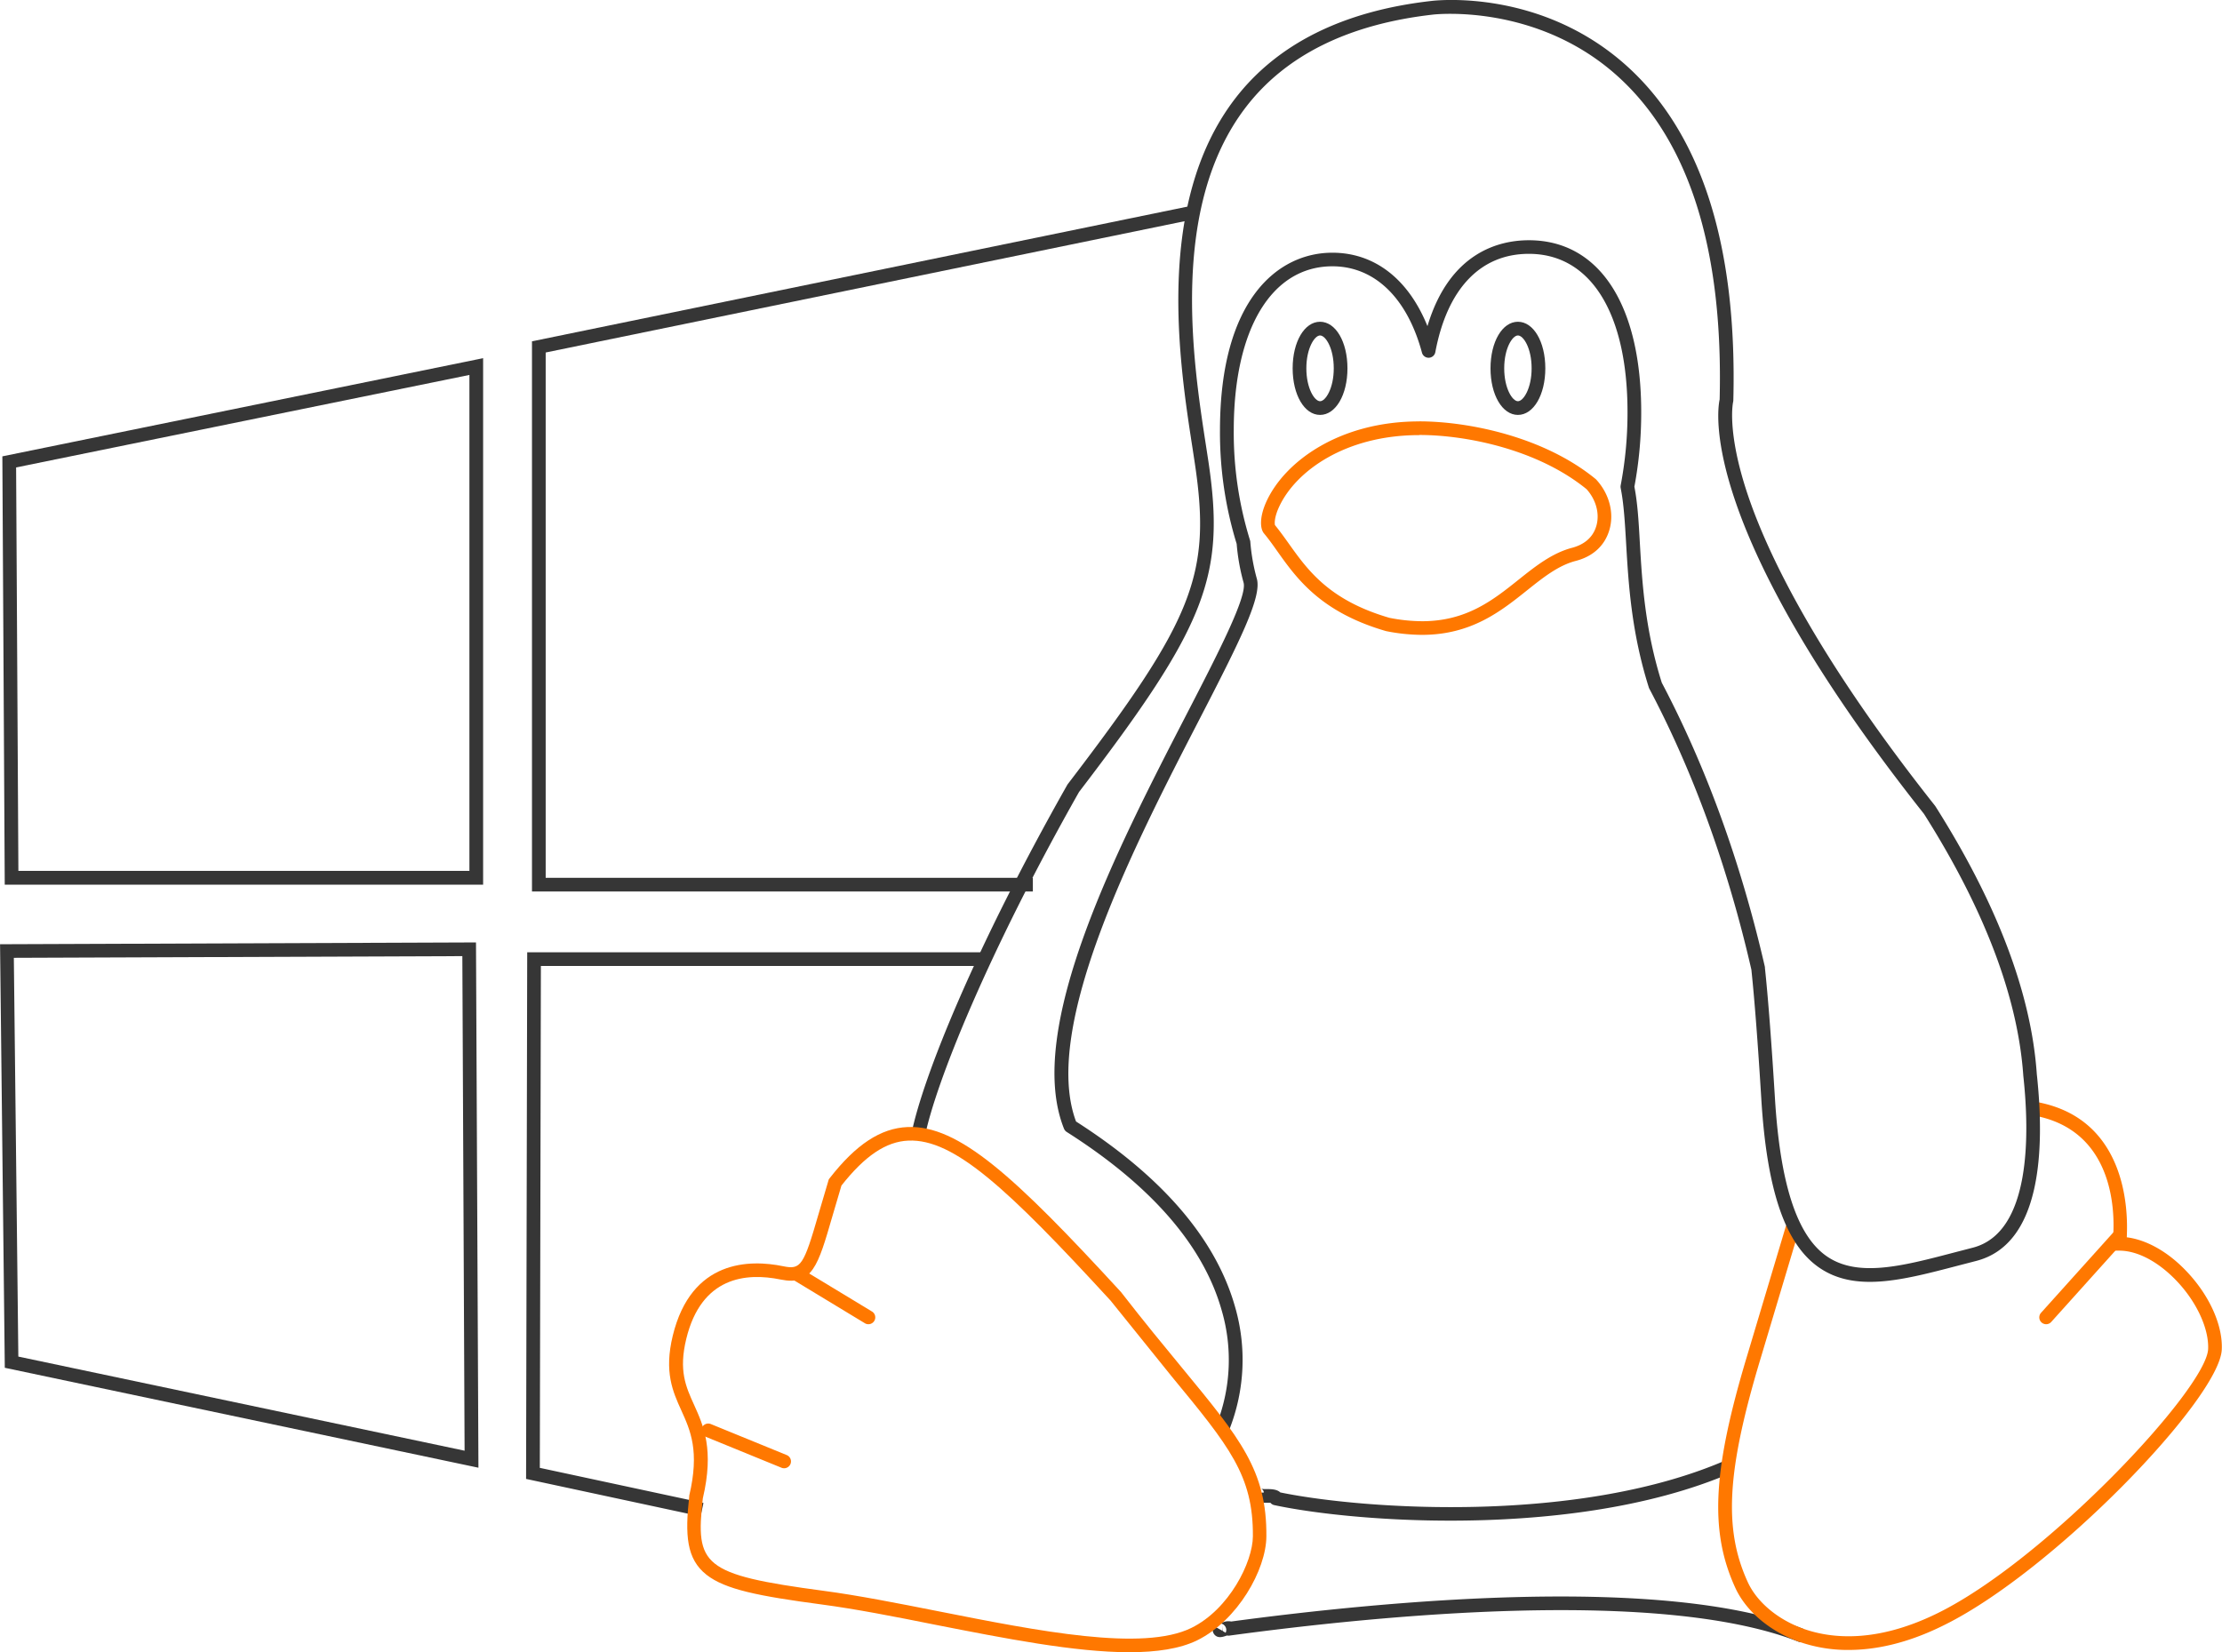
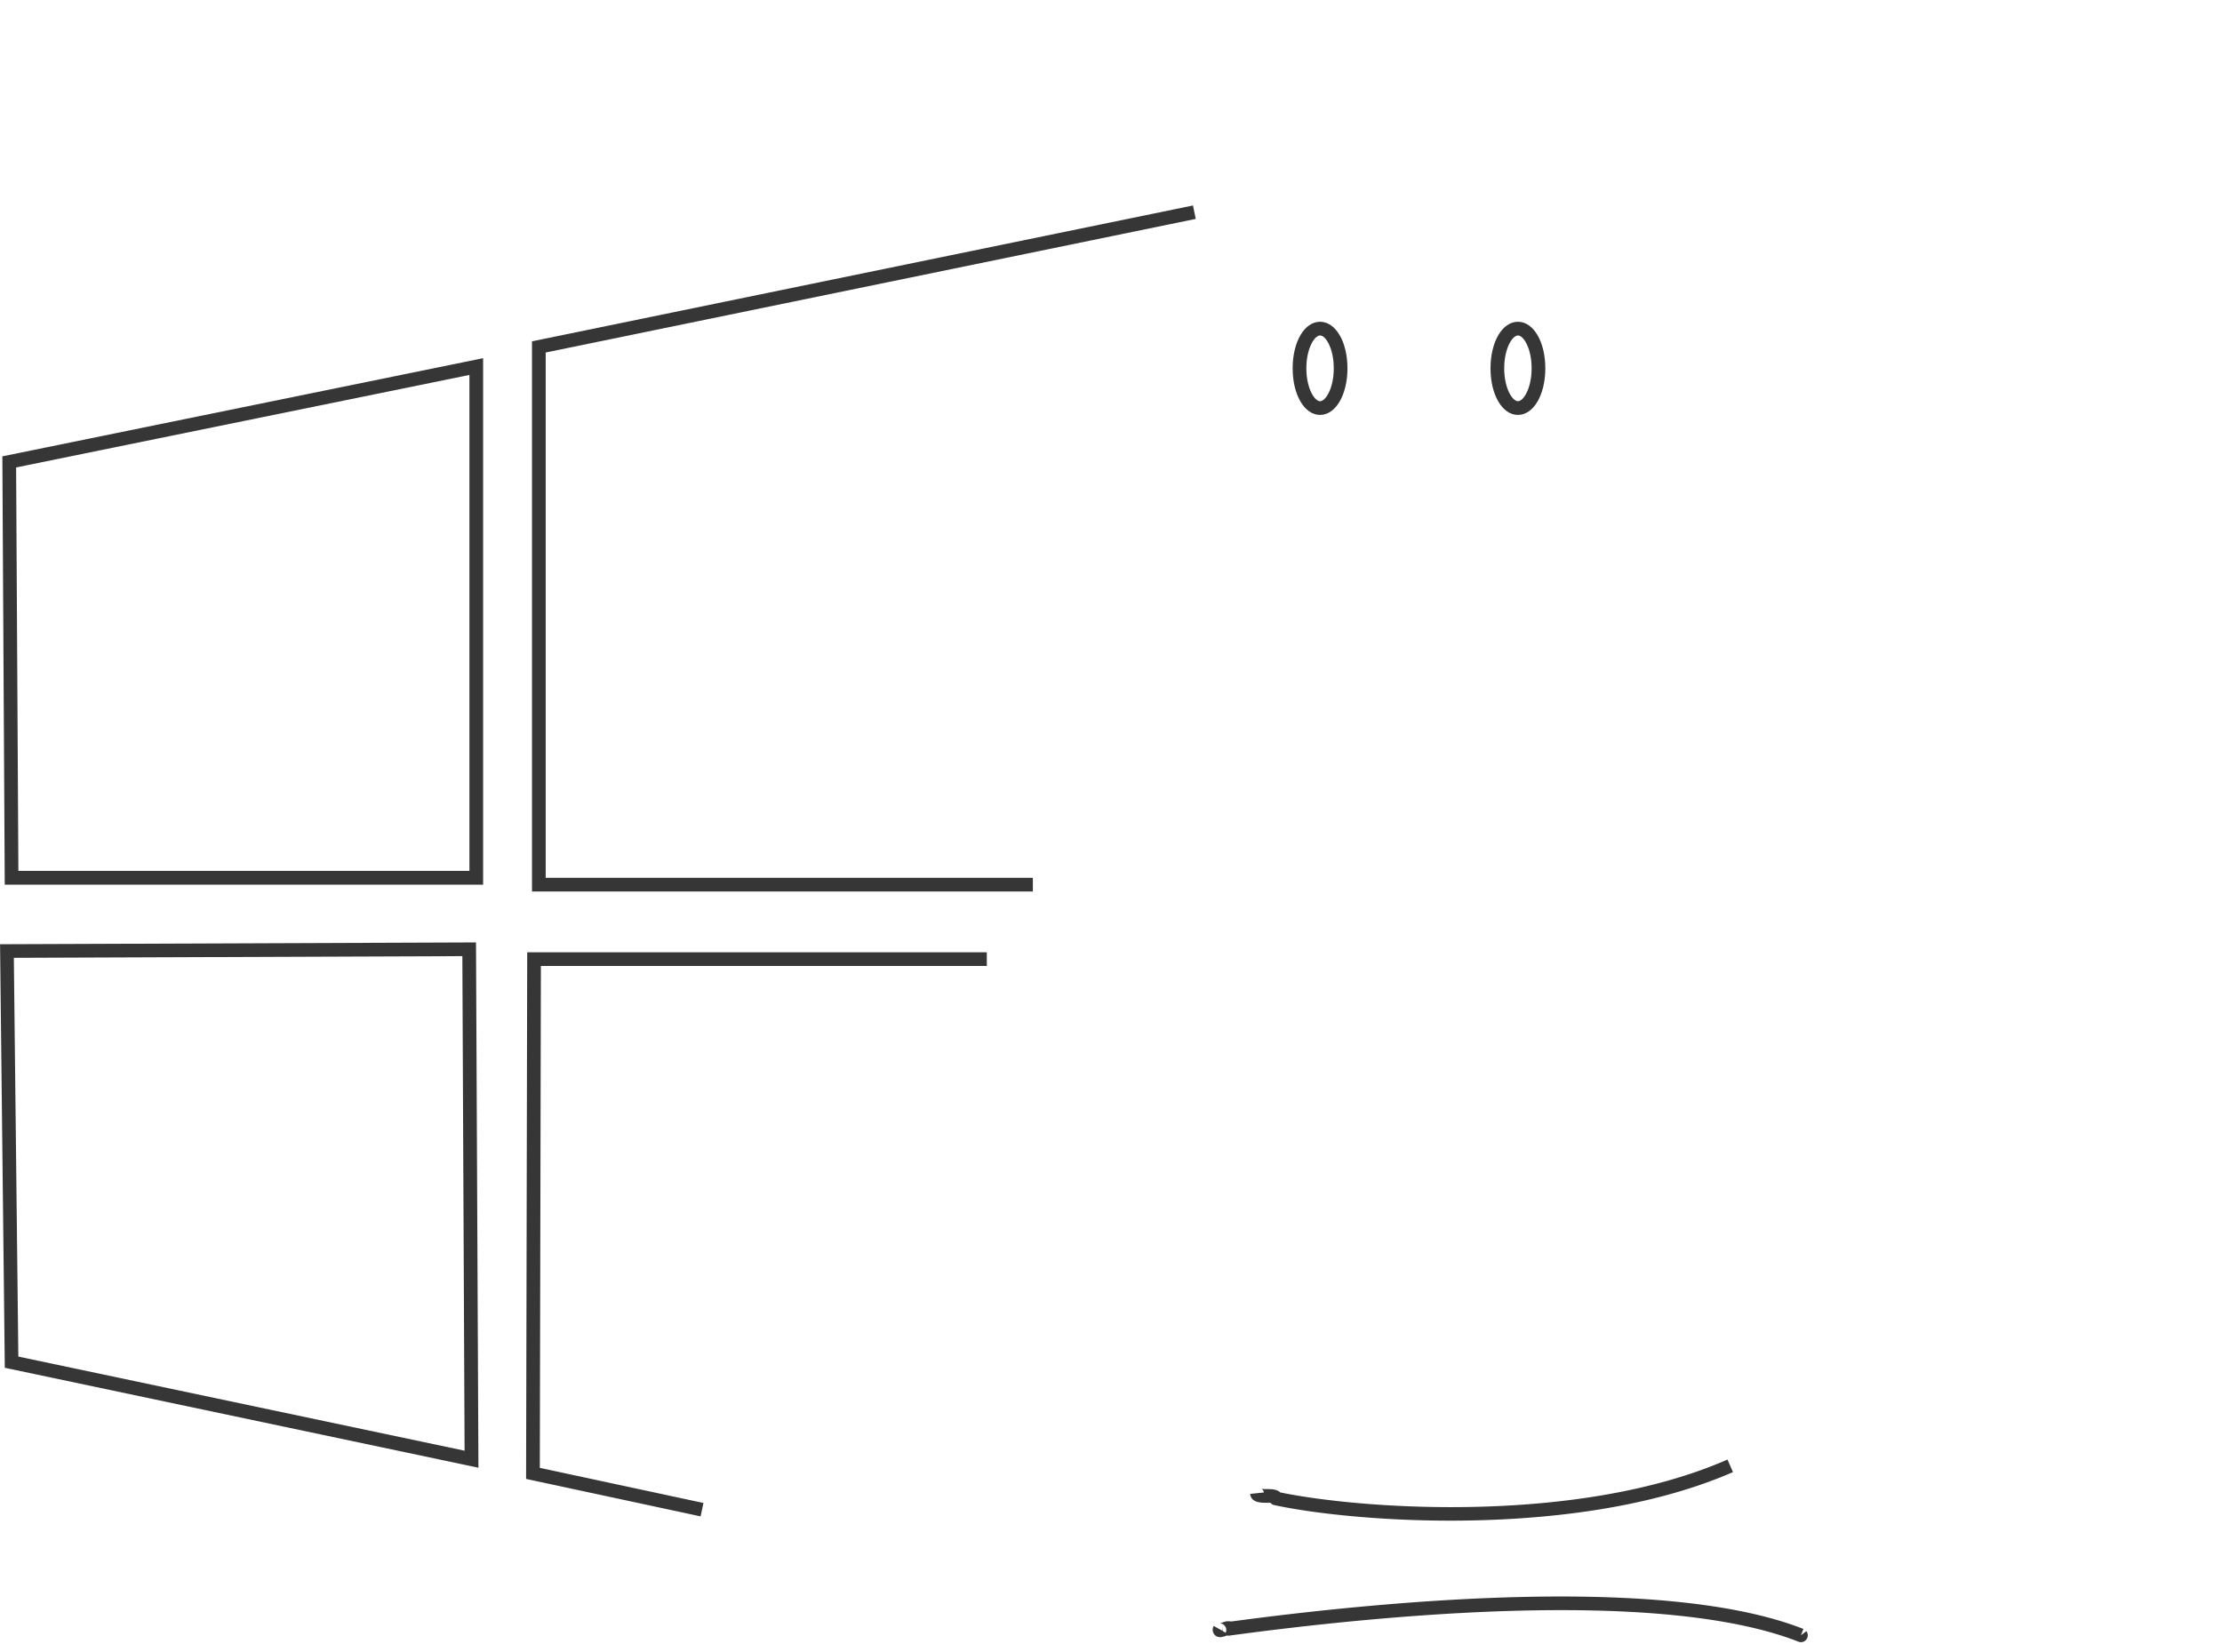
<svg xmlns="http://www.w3.org/2000/svg" xmlns:xlink="http://www.w3.org/1999/xlink" viewBox="0 0 810.81 603">
  <path d="M171.29 136.84v181H6.71L5.88 170.6l165.41-33.76m5-6.12L.86 166.55l.87 156.32h174.56V130.72zm-7.58 218.21l.82 180.52L6.69 495.1 5.05 349.57l163.66-.62m5-5l-173.69.66 1.73 154.58 172.83 36.47-.89-191.73zm483.48 255.38a2.67 2.67 0 0 1-.92-.17l-.27-.11c-50.19-19.49-151.37-9.71-207.22-2.14a2.63 2.63 0 0 1-.93 0h-.15c-1.47.51-3.3 1.15-4.57-.37a2.72 2.72 0 0 1-.23-3.13l3.15 1.76a2.53 2.53 0 0 1 .26-2 2.33 2.33 0 0 0-.08 2.14l1 .58a2.29 2.29 0 0 0-.2-2.38 2.25 2.25 0 0 0-2-1c.17 0 .7-.21 1-.32a5.12 5.12 0 0 1 3.23-.4c56.57-7.61 157.64-17.16 208.47 2.58l.34.13-.91 2.31 2-1.49.24.39a2.51 2.51 0 0 1-2.23 3.62zm0-2.48l-2.2 1.1zm-127.9-41.87c-27 0-50.66-2.75-64.32-5.67a2.51 2.51 0 0 1-1.39-.85h-1.4c-2 0-5.65 0-6-3.24l5-.52a1.65 1.65 0 0 0-.93-1.34 11 11 0 0 0 2 .1c1.41 0 3.69 0 4.93 1.22 30.95 6.35 109.52 11.56 163.18-12l2 4.58c-30.79 13.46-69.48 17.72-103.07 17.72zm-152.4-229.62H194.12V124.57l241.2-49.58 1.01 4.9-237.21 48.76v191.71h177.77v5zM255.65 553.42l-63.68-13.67.41-192.2h167.71v5H197.37l-.39 183.16 59.71 12.82-1.04 4.89z" fill="#363636" />
  <g fill="#ff7800">
-     <path d="M316.88 483.29a2.45 2.45 0 0 1-1.29-.36l-26-15.75a2.501 2.501 0 0 1 2.59-4.28l26 15.75a2.5 2.5 0 0 1-1.3 4.64zm-30.77 52.57a2.43 2.43 0 0 1-.94-.19l-27.68-11.31a2.5 2.5 0 0 1 1.9-4.63l27.67 11.31a2.5 2.5 0 0 1-.95 4.82zm460.53-52.57a2.5 2.5 0 0 1-1.86-4.17l26.75-29.75a2.5 2.5 0 1 1 3.72 3.34l-26.75 29.75a2.48 2.48 0 0 1-1.86.83zM517.95 158.75c17 0 43.13 5.22 61 19.79 3.46 3.86 4.83 8.94 3.57 13.35-1.45 5.08-5.56 7.13-8.74 8-7.41 1.91-13.61 6.86-19.63 11.66-9.34 7.46-19 15.17-35.23 15.17a62.27 62.27 0 0 1-11.93-1.24c-22-6.41-29.78-17.38-36.69-27.06-1.7-2.38-3.3-4.62-5.06-6.77-.18-.69-.22-3 1.56-6.79 6.08-13 24.23-26.06 51.05-26.06h.09m0-5h-.1c-29 0-48.82 14.53-55.58 28.93-2.73 5.82-2.5 10.17-1.06 11.91 1.72 2.06 3.32 4.31 5 6.69 7 9.86 15.8 22.12 39.57 29a67.67 67.67 0 0 0 13.12 1.37c18 0 28.81-8.64 38.35-16.26 5.86-4.67 11.38-9.08 17.76-10.73s10.66-5.68 12.3-11.42c1.77-6.18-.12-13.2-4.93-18.36-18.91-15.57-46.51-21.13-64.45-21.15z" />
-     <path d="M674.54 602.17a53.75 53.75 0 0 1-18.07-3c-10.66-3.79-19.35-11.15-23.26-19.69-9.44-20.62-8.29-42.82 4.37-84.85l14.17-47.39 4.79 1.42-14.18 47.41c-12.25 40.7-13.46 62-4.6 81.33 3.35 7.33 11 13.71 20.38 17.06 9.9 3.52 26.45 5.38 49-5.76 39.44-19.44 98-81.85 98.61-96.36.31-7.5-4.25-17.32-11.63-25-6.64-6.93-14.21-10.9-20.77-10.9h-2.87l.39-2.84c.23-1.7 5.25-41.79-30.63-46.78l.69-5c35.1 4.88 35.69 39.75 35.12 49.75 7.19.89 15 5.25 21.68 12.27 8.4 8.75 13.39 19.73 13 28.66-.74 17.81-61.47 81-101.39 100.64-13.6 6.79-25.28 9.03-34.8 9.03z" />
-   </g>
-   <path d="M448.68 521.49l-4.64-1.86a64.45 64.45 0 0 0 1.76-41.38c-6.65-23.61-25.67-45.52-56.54-65.12a2.57 2.57 0 0 1-1-1.18c-14.57-36.39 19.67-102.72 44.67-151.15 11.47-22.22 22.31-43.22 20.84-48.21a75.84 75.84 0 0 1-2.51-14.1 137.92 137.92 0 0 1-6.09-41.48c0-47.76 21.18-64.78 41-64.78 15.45 0 27.78 9.65 34.71 26.8 8.08-27 26.24-31.35 37-31.35 25.67 0 41 23.47 41 62.77a146.55 146.55 0 0 1-2.49 27.18c1.17 6 1.57 12.79 2 20.67.82 14 1.84 31.39 8 50.87 16.24 30.82 28.9 65.76 37.63 103.76v.3c1.16 10.94 2.39 27 3.66 47.64 1.9 31 7.95 49.7 18.5 57.34 11.37 8.23 27.86 3.91 46.94-1.1l6.67-1.73c21.5-5.45 20.81-41.75 18.5-62.9a.34.34 0 0 1 0-.1c-2-28.38-14.13-60.45-36.22-95.33-82-103.55-75.52-146.89-74.57-151.27 1.38-54.64-11.09-94.28-37.05-117.82-29.76-27-67.2-22.68-67.58-22.63-30.85 3.5-53.83 14.9-68.34 33.9-27.91 36.53-19.15 93.11-14.45 123.5l.88 5.75c6.24 41.87-.81 59.91-47.21 120.55-33.05 58.38-52.34 106.15-56.28 125.84l-4.9-1c4.15-20.75 23.36-68.21 56.91-127.47a2.75 2.75 0 0 1 .19-.28c45.9-60 52.39-76.36 46.34-116.91l-.87-5.73c-4.82-31.12-13.78-89.07 15.41-127.3 15.37-20.12 39.5-32.17 71.73-35.83 1.6-.2 40.09-4.61 71.53 23.9 27.13 24.6 40.14 65.61 38.68 121.9a2.61 2.61 0 0 1-.08.57c0 .09-2.45 10.6 5.37 33.9 7.24 21.56 25 58.73 68.29 113.42a1.77 1.77 0 0 1 .16.22c22.56 35.61 35 68.48 37 97.72 3 27.79 1.64 62.16-22.18 68.23l-6.64 1.72c-20.31 5.32-37.86 9.93-51.14.31-12-8.69-18.54-28.1-20.56-61.08-1.26-20.51-2.48-36.41-3.63-47.28-8.64-37.63-21.18-72.14-37.26-102.58a1.94 1.94 0 0 1-.17-.42c-6.37-20.16-7.42-38-8.26-52.3-.46-7.9-.86-14.73-2-20.45a2.44 2.44 0 0 1 0-1 141.39 141.39 0 0 0 2.49-26.72c0-36.17-13.46-57.77-36-57.77-17.67 0-29.79 12.75-34.13 35.89a2.5 2.5 0 0 1-4.87.19c-5.38-20-17.29-31.53-32.68-31.53-22.2 0-36 22.91-36 59.78a132.58 132.58 0 0 0 5.93 40.21 2.07 2.07 0 0 1 .11.55 71.56 71.56 0 0 0 2.36 13.41c1.94 6.61-5.93 22.35-21.2 51.92-23 44.57-57.68 111.76-44.75 146.25 31.53 20.17 51 42.9 58 67.55a69.39 69.39 0 0 1-1.97 44.63z" fill="#363636" />
-   <path d="M412.11 603c-20 0-45.63-5.08-70.7-10-14.94-3-29.05-5.76-41.61-7.43-23-3.06-35.15-5.46-42-10.84-7.33-5.77-7.87-14.49-6.3-28.55v-.3c3.85-16.26.44-23.78-2.85-31.06-3.14-6.91-6.38-14.06-3.16-27.33 6.77-27.88 28.15-27.86 40.3-25.36 6.47 1.33 7.44-.12 13-19.39l3.52-11.92.14-.44.28-.36c9.62-12.36 18.67-18.3 28.46-18.69 18.62-.76 39 17.92 77.72 60.06l.14.16c8.54 11 15.83 19.83 22.26 27.63 21.26 25.8 31 37.57 30.79 61.59-.08 12.09-10.47 30.62-25.25 37.89h0c-6.3 3.09-14.83 4.34-24.74 4.34zm-155.65-56.15c-2.71 24.36-.36 27.82 44 33.73 12.72 1.69 26.91 4.5 41.93 7.47 36.7 7.27 74.64 14.78 92.34 6.08h0c13.81-6.79 22.39-24 22.45-33.43.15-22.21-8.57-32.8-29.65-58.38l-22.29-27.66c-37.57-40.91-57.12-59.08-73.77-58.38-8.12.33-15.89 5.55-24.43 16.41l-3.36 11.4c-5.17 17.87-7.31 25.26-18.83 22.89-12.67-2.6-28.94-1-34.43 21.65-2.81 11.6-.19 17.39 2.85 24.09 3.45 7.64 7.38 16.3 3.19 34.13z" fill="#ff7800" />
+     </g>
  <g fill="#363636">
    <use xlink:href="#B" />
    <use xlink:href="#B" x="-72.2" />
  </g>
  <defs>
    <path id="B" d="M553.89 151.43c-5.7 0-10-7.31-10-17s4.3-17 10-17 10 7.31 10 17-4.3 17-10 17zm0-29c-2 0-5 4.67-5 12s3 12 5 12 5-4.67 5-12-2.96-12-5-12z" />
  </defs>
</svg>